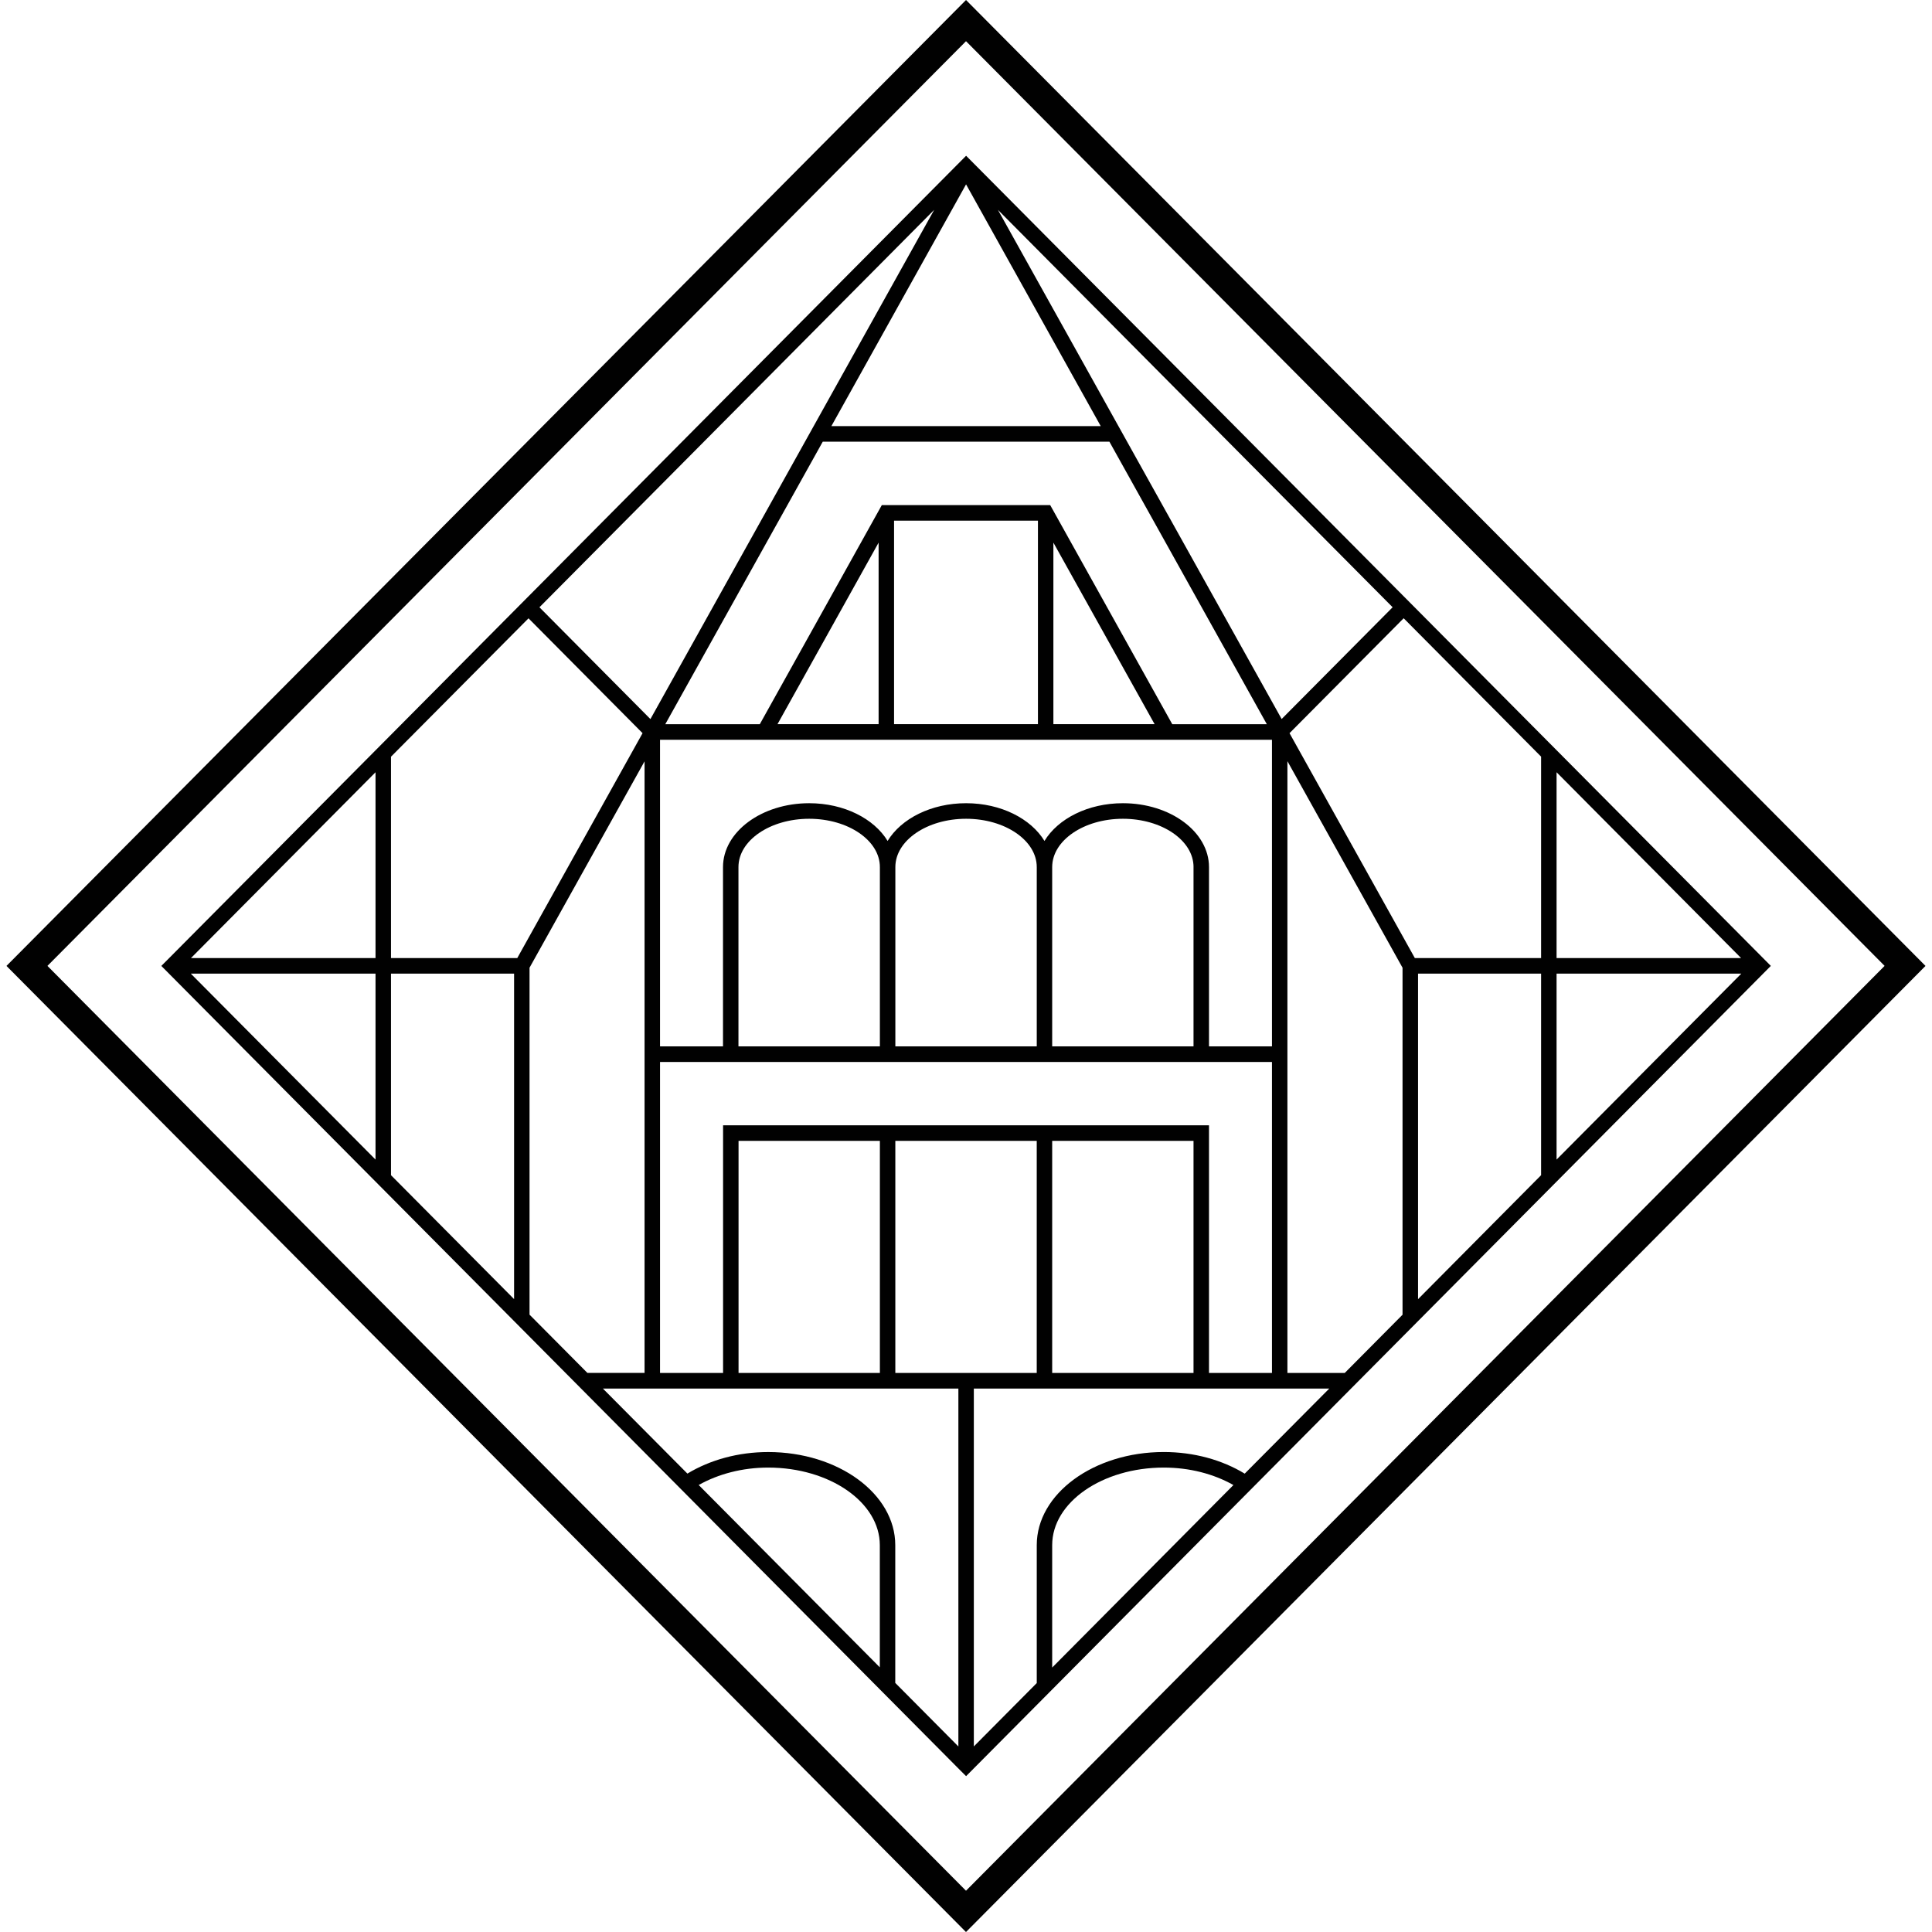
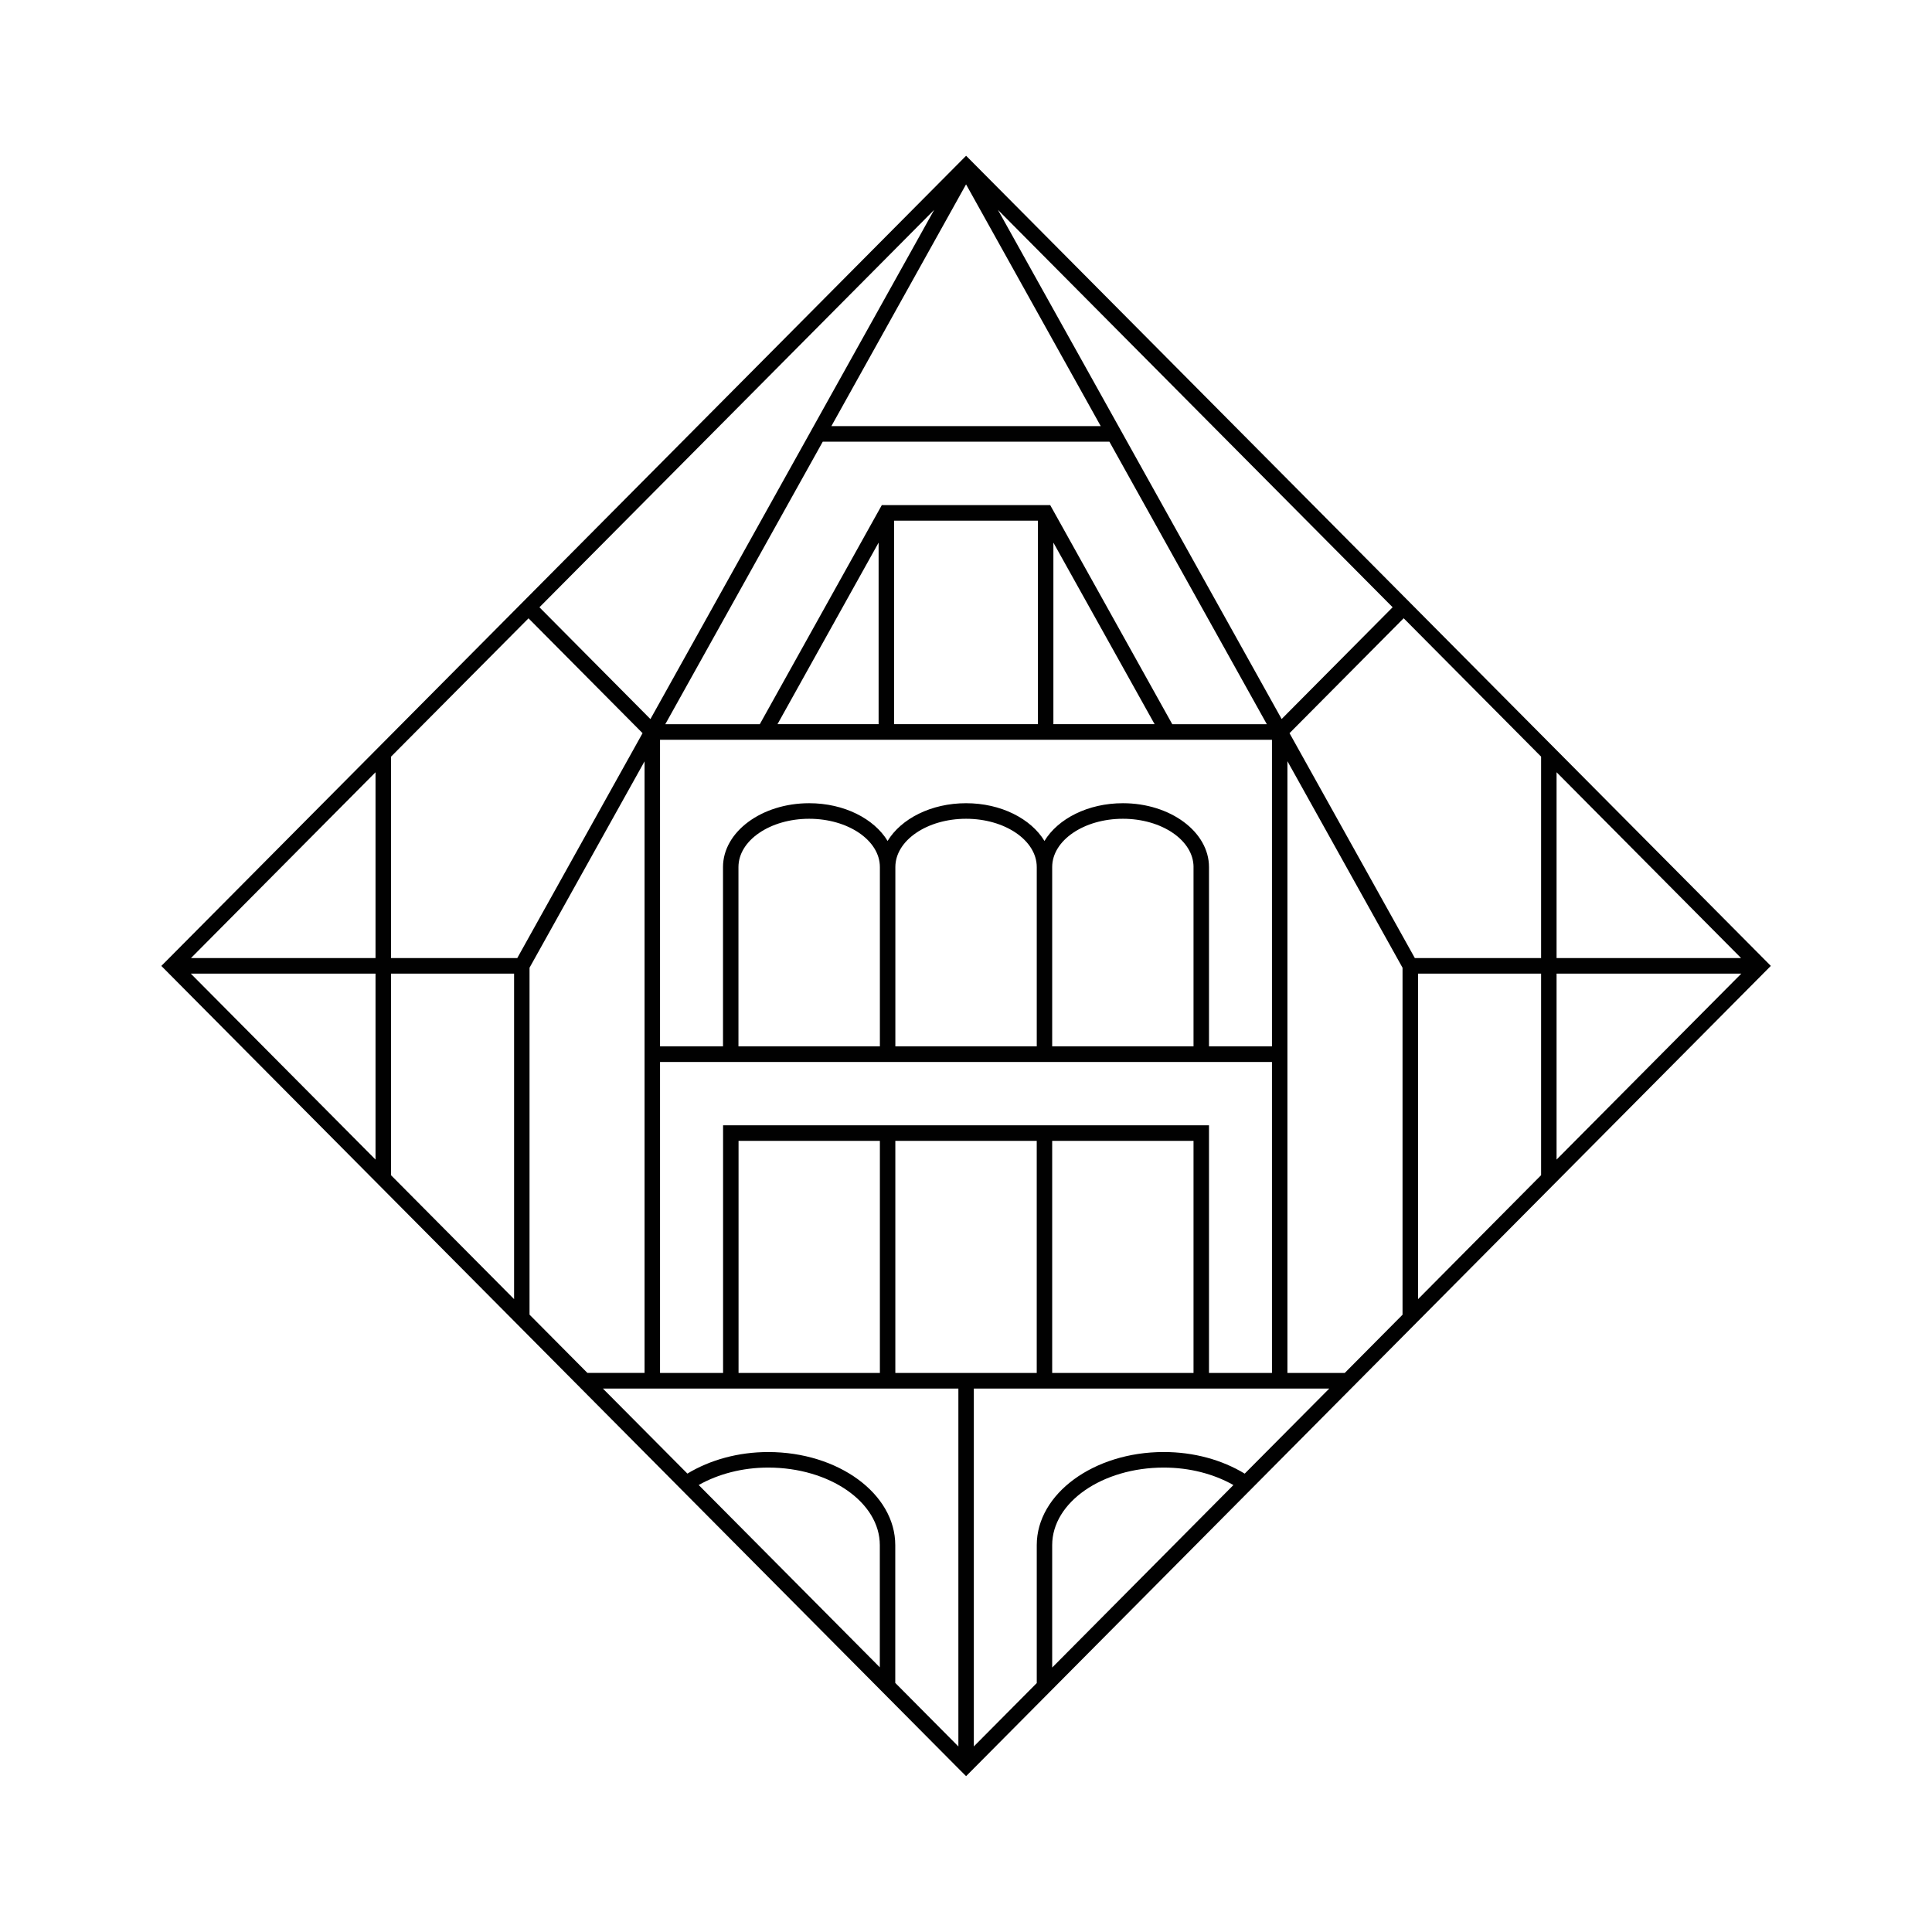
<svg xmlns="http://www.w3.org/2000/svg" id="Ebene_1" version="1.1" viewBox="0 0 85.039 85.039">
  <defs>
    <style>
      .st0 {
        fill: #010101;
      }
    </style>
  </defs>
-   <path class="st0" d="M.285,42.516l42.234,42.524,42.234-42.524L42.52,0,.285,42.516ZM42.52,83.223L2.088,42.515,42.52,1.813l40.433,40.701-40.433,40.708Z" />
  <path class="st0" d="M7.101,42.516l35.182,35.424.241.239,35.421-35.664L42.765,7.098l-.241-.242L7.342,42.275l-.241.241ZM23.308,57.866v-15.271l5.063-9.084v26.92h-2.515l-2.548-2.565ZM38.726,73.389l-7.972-8.025c.871-.489,1.931-.767,3.059-.767,2.708,0,4.913,1.53,4.913,3.413v5.379h0ZM42.183,76.871l-2.777-2.796v-6.064c0-2.258-2.508-4.098-5.593-4.098-1.315,0-2.558.345-3.556.949l-3.72-3.743h15.647v15.753h-0ZM46.225,22.233h-7.411l-5.371,9.644h-4.16l6.931-12.435h12.618l6.929,12.435h-4.162l-5.373-9.644ZM50.822,31.876h-4.456v-7.992l4.456,7.992ZM45.686,22.917v8.959h-6.333v-8.959h6.333ZM38.673,23.884v7.992h-4.451l4.451-7.992ZM33.061,32.563h22.926v13.495h-2.772v-7.893c0-1.55-1.699-2.811-3.789-2.811-1.538,0-2.857.681-3.453,1.661-.595-.979-1.914-1.661-3.45-1.661-1.538,0-2.858.681-3.454,1.661-.594-.979-1.913-1.661-3.452-1.661-2.092,0-3.793,1.261-3.793,2.811v7.893h-2.772v-13.495h4.01ZM52.534,38.165v7.893h-6.221v-7.893c0-1.173,1.396-2.126,3.113-2.126,1.715,0,3.109.953,3.109,2.126ZM45.634,38.165v7.893h-6.224v-7.893c0-1.173,1.397-2.126,3.113-2.126,1.715,0,3.111.953,3.111,2.126ZM38.729,38.165v7.893h-6.225v-7.893c0-1.173,1.395-2.126,3.112-2.126s3.113.953,3.113,2.126ZM55.987,46.744v13.688h-2.772v-10.901h-21.388v10.901h-2.775v-13.688h26.935ZM52.534,50.216v10.216h-6.221v-10.216h6.221ZM38.729,50.216v10.216h-6.221v-10.216h6.221ZM41.018,60.432h-1.609v-10.216h6.224v10.216h-4.615ZM46.313,73.398v-5.388c0-1.883,2.204-3.413,4.913-3.413,1.132,0,2.195.277,3.064.769l-7.976,8.032ZM54.787,64.864c-.996-.607-2.243-.952-3.561-.952-3.084,0-5.592,1.839-5.592,4.098v6.072l-2.77,2.789v-15.752h15.645l-3.722,3.745ZM61.734,57.869l-2.544,2.563h-2.523v-26.928l5.067,9.092v15.273ZM67.833,51.727l-5.416,5.457v-14.328h5.416v8.871ZM68.514,33.991l8.123,8.18h-8.123v-8.18ZM68.514,42.856h8.131l-8.131,8.184v-8.184ZM67.833,33.304v8.867h-5.557l-5.516-9.9,5.024-5.058,6.049,6.091ZM61.298,26.729l-4.885,4.919-12.489-22.412,17.374,17.493ZM48.451,18.756h-11.857l5.928-10.641,5.928,10.641ZM41.119,9.237l-12.49,22.414-4.885-4.921,17.375-17.493ZM17.21,33.307l6.053-6.091,5.02,5.055-5.515,9.9h-5.558v-8.864h-.001ZM17.21,42.856h5.418v14.326l-5.418-5.455v-8.87ZM16.529,33.992v8.179h-8.124l8.124-8.179ZM16.529,42.856v8.184l-8.13-8.184h8.13Z" />
</svg>